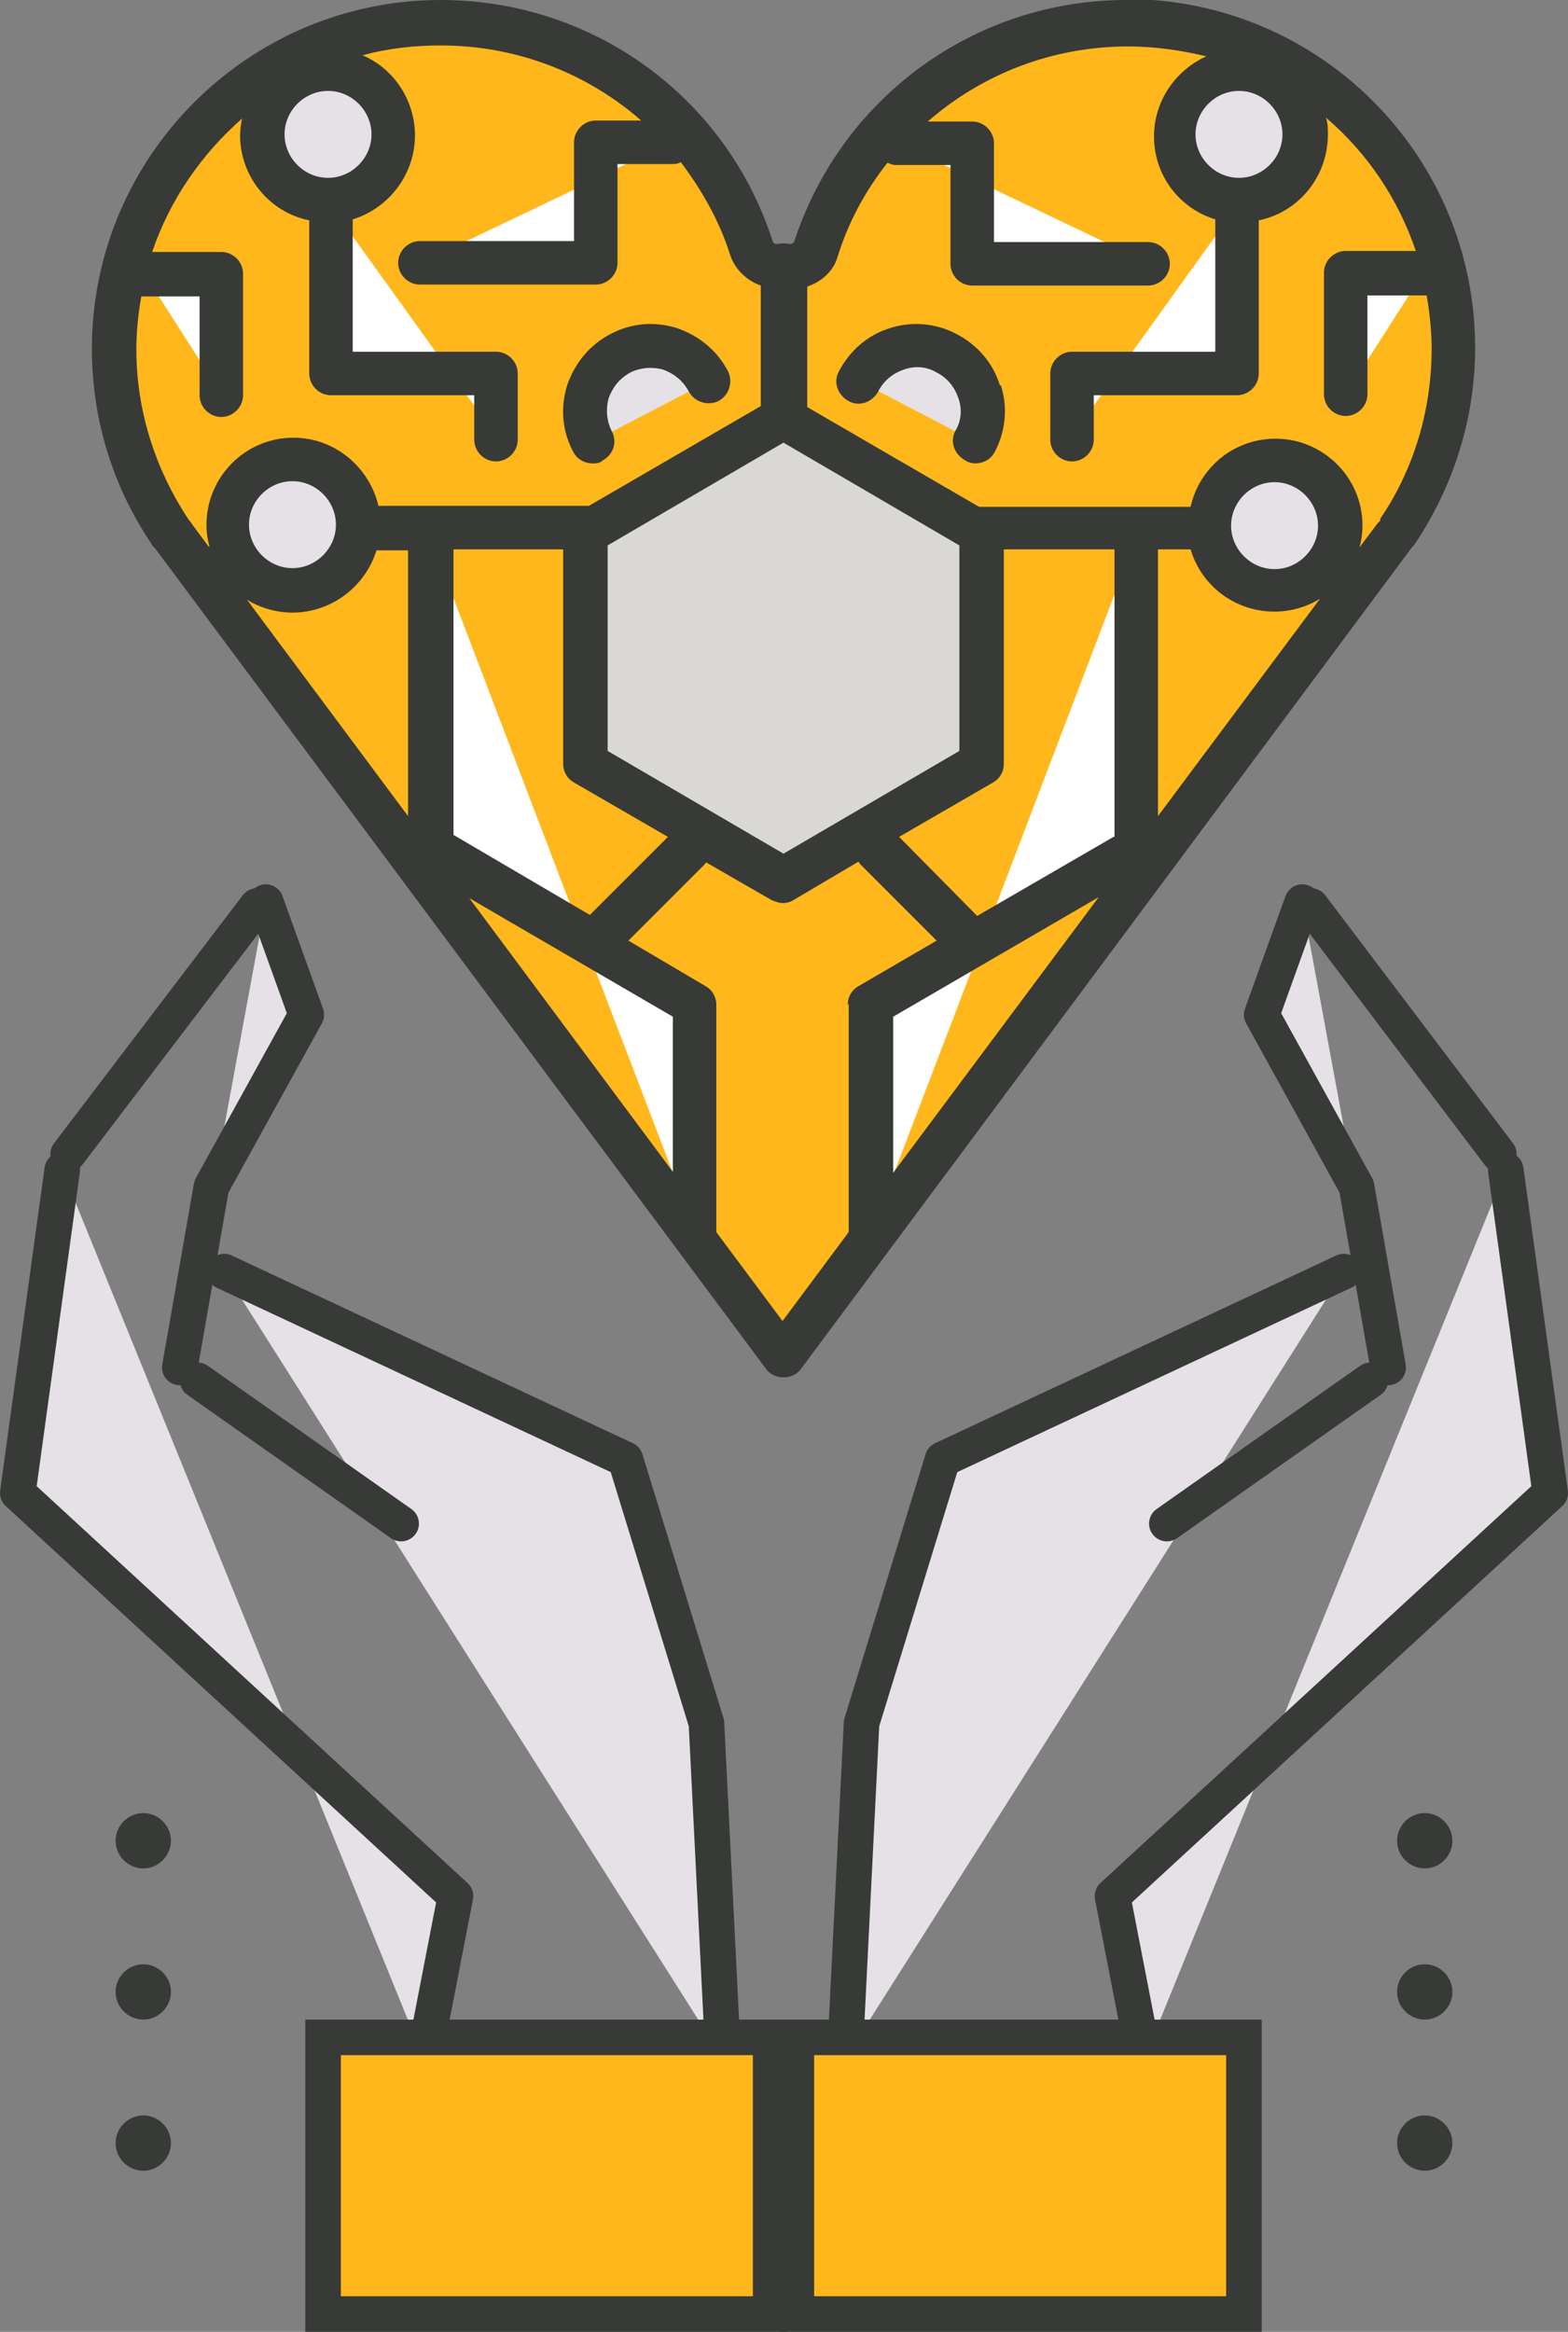
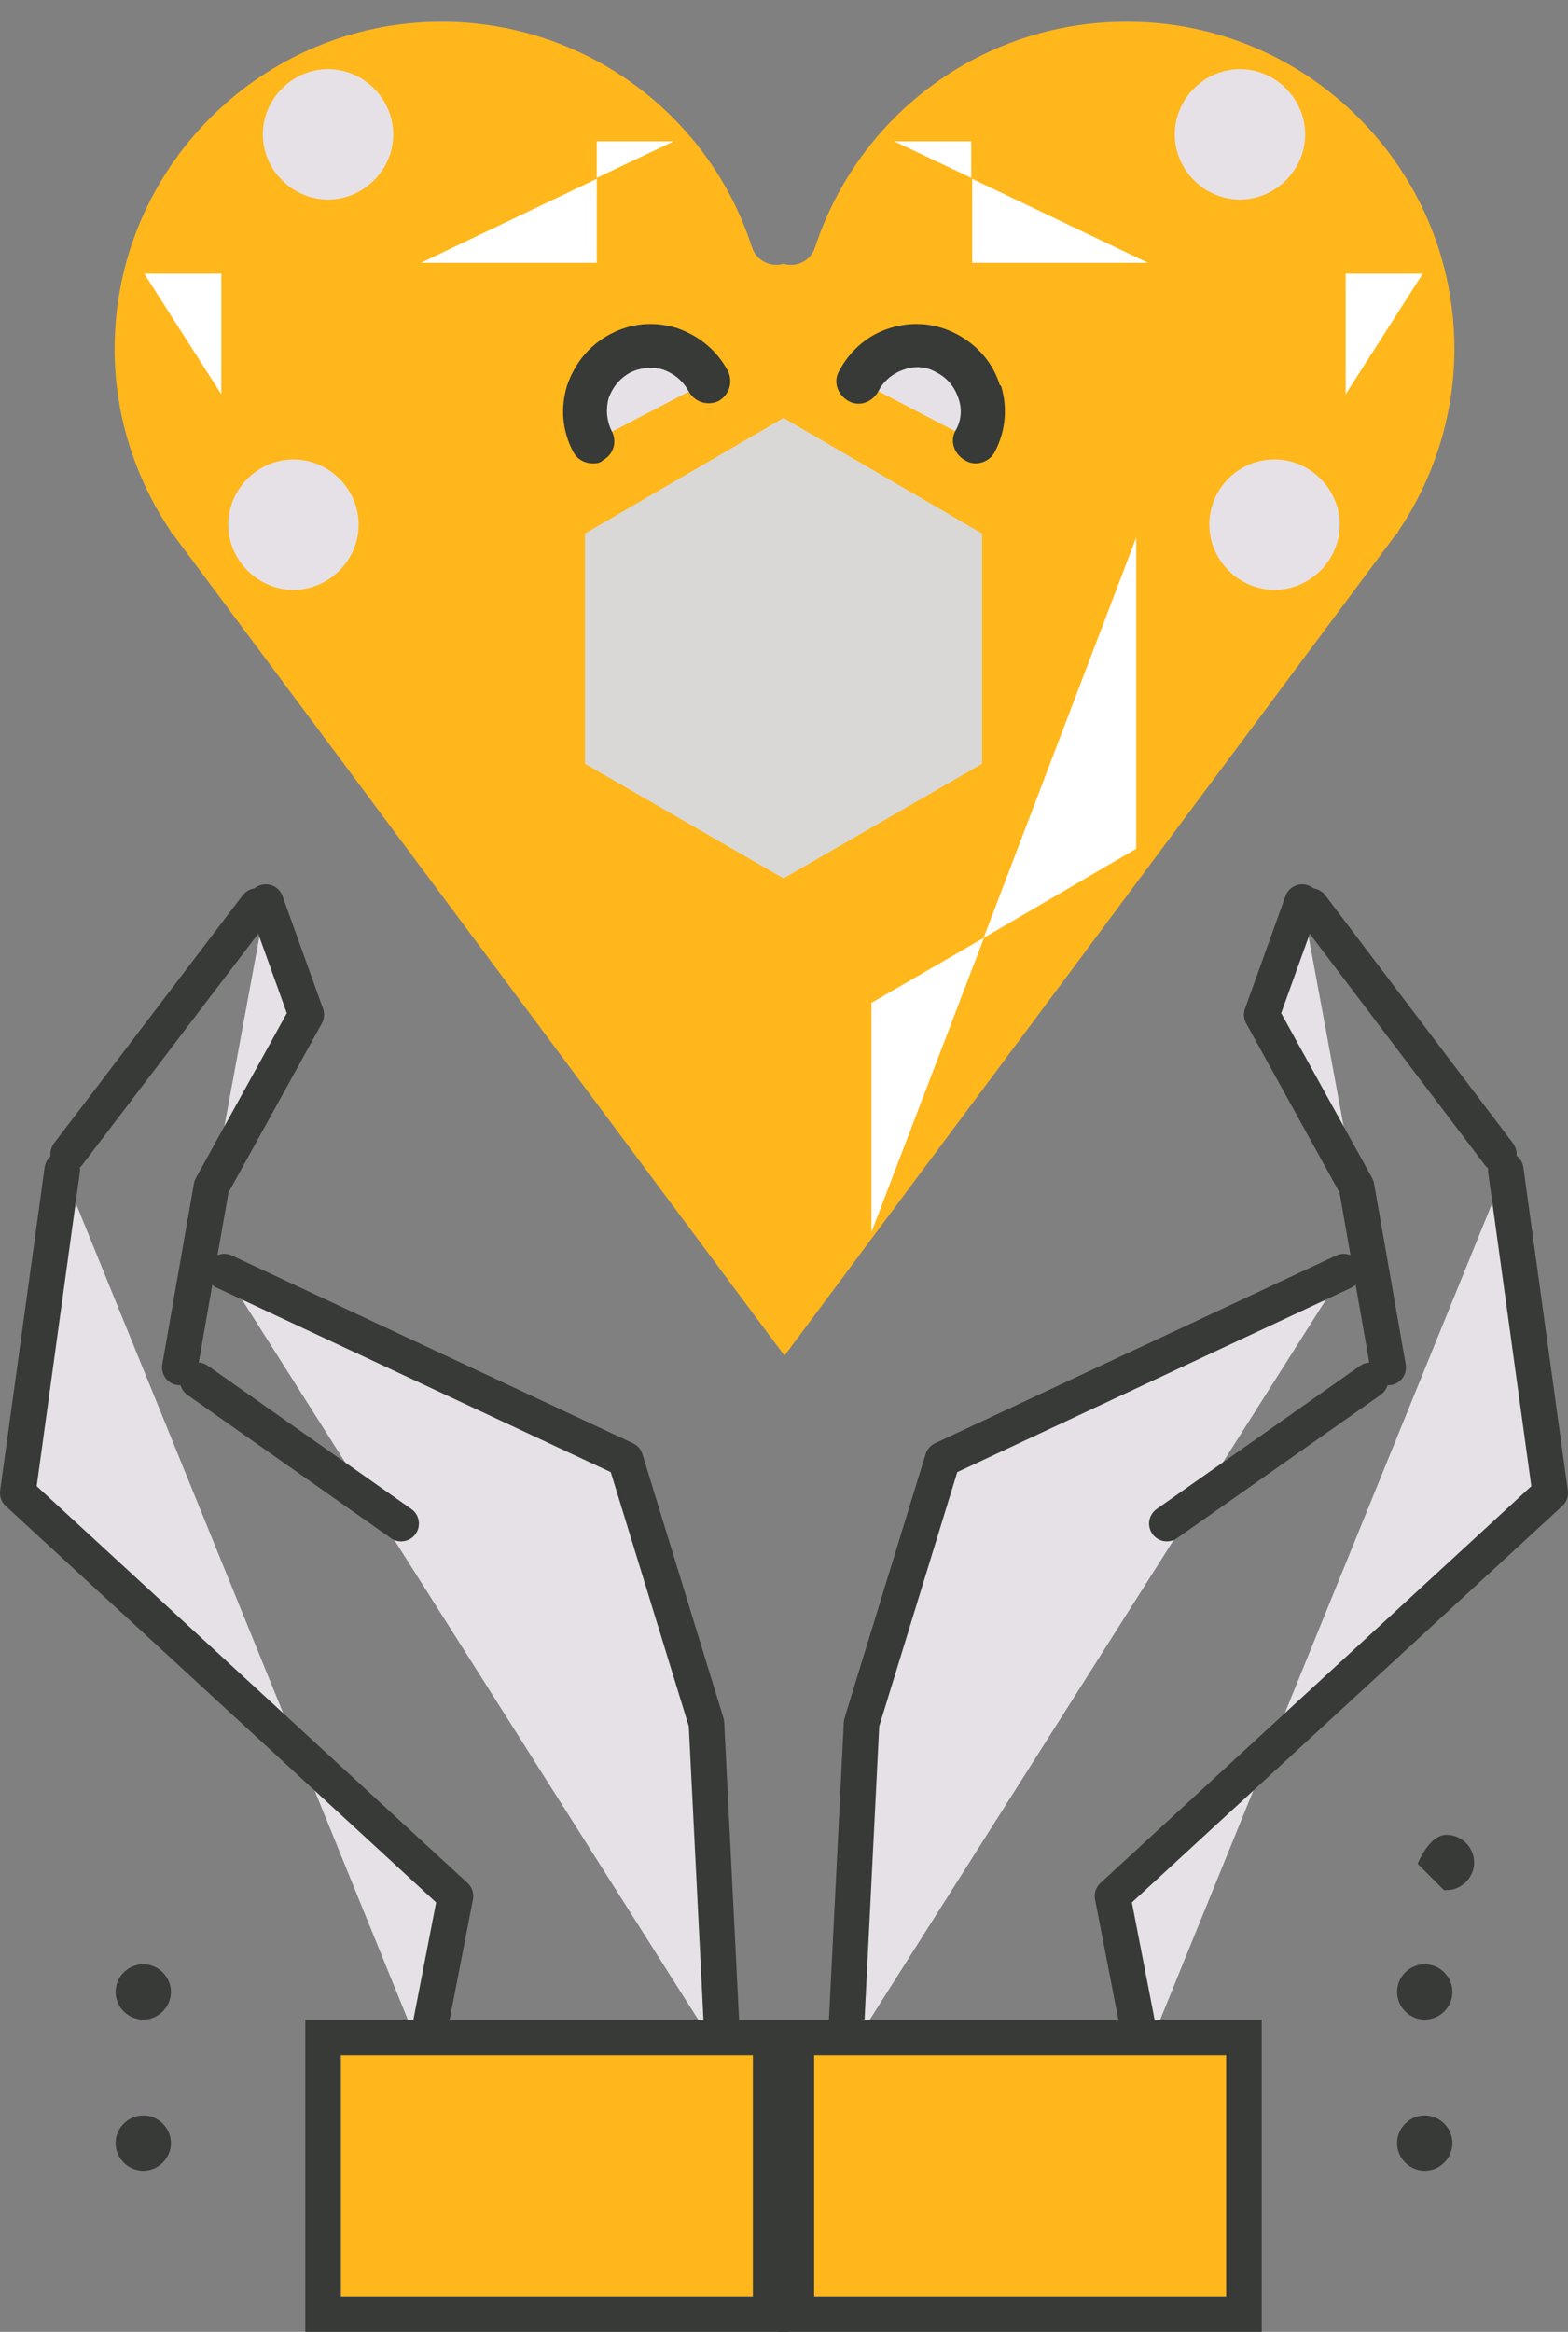
<svg xmlns="http://www.w3.org/2000/svg" id="Layer_2" data-name="Layer 2" viewBox="0 0 15.87 23.6">
  <rect x="0" y="0" width="15.87" height="23.6" fill="#808080" stroke="none" />
  <defs>
    <style>
      .cls-1 {
        stroke-width: .12px;
      }

      .cls-1, .cls-2 {
        stroke-miterlimit: 10;
      }

      .cls-1, .cls-2, .cls-3 {
        stroke: #373a36;
      }

      .cls-1, .cls-4 {
        fill: #373a36;
      }

      .cls-2, .cls-5 {
        fill: #ffb71b;
      }

      .cls-2, .cls-3 {
        stroke-linecap: round;
        stroke-width: .36px;
      }

      .cls-4, .cls-6, .cls-7, .cls-8, .cls-5 {
        stroke-width: 0px;
      }

      .cls-6 {
        fill: #d9d8d6;
      }

      .cls-7 {
        fill: #fff;
      }

      .cls-8, .cls-3 {
        fill: #e5e1e6;
      }

      .cls-3 {
        stroke-linejoin: round;
      }
    </style>
  </defs>
  <g id="Layer_1-2" data-name="Layer 1">
    <g>
      <g>
        <g>
          <g>
            <polyline class="cls-3" points="4.29 20.84 4.61 19.19 .18 15.11 .63 11.84" />
            <line class="cls-3" x1="2.6" y1="9.17" x2=".69" y2="11.68" />
            <polyline class="cls-3" points="1.82 13.84 2.14 12.01 3.1 10.27 2.69 9.13" />
            <polyline class="cls-3" points="2.27 12.87 6.33 14.77 7.15 17.44 7.32 20.84" />
            <line class="cls-3" x1="4.06" y1="15.42" x2="2" y2="13.97" />
            <rect class="cls-2" x="3.27" y="20.62" width="4.53" height="2.8" />
          </g>
          <g>
            <polyline class="cls-3" points="11.58 20.84 11.26 19.19 15.69 15.11 15.24 11.84" />
            <line class="cls-3" x1="13.27" y1="9.17" x2="15.17" y2="11.68" />
            <polyline class="cls-3" points="14.05 13.84 13.73 12.01 12.77 10.27 13.18 9.13" />
            <polyline class="cls-3" points="13.6 12.87 9.54 14.77 8.72 17.44 8.55 20.84" />
            <line class="cls-3" x1="11.81" y1="15.42" x2="13.87" y2="13.97" />
            <rect class="cls-2" x="8.06" y="20.62" width="4.53" height="2.8" />
          </g>
        </g>
        <g>
          <g>
-             <path class="cls-1" d="m1.45,18.85c-.12,0-.22-.1-.22-.22s.1-.22.22-.22.22.1.22.22-.1.22-.22.22Z" />
            <path class="cls-1" d="m1.45,20.38c-.12,0-.22-.1-.22-.22s.1-.22.22-.22.22.1.22.22-.1.22-.22.22Z" />
            <path class="cls-1" d="m1.45,21.91c-.12,0-.22-.1-.22-.22s.1-.22.22-.22.22.1.22.22-.1.22-.22.22Z" />
          </g>
          <g>
-             <path class="cls-1" d="m14.42,18.85c-.12,0-.22-.1-.22-.22s.1-.22.22-.22.22.1.22.22-.1.22-.22.22Z" />
+             <path class="cls-1" d="m14.42,18.85s.1-.22.22-.22.22.1.22.22-.1.22-.22.22Z" />
            <path class="cls-1" d="m14.42,20.38c-.12,0-.22-.1-.22-.22s.1-.22.22-.22.22.1.22.22-.1.22-.22.22Z" />
            <path class="cls-1" d="m14.42,21.91c-.12,0-.22-.1-.22-.22s.1-.22.22-.22.22.1.22.22-.1.22-.22.22Z" />
          </g>
        </g>
      </g>
      <g>
        <path class="cls-5" d="m11.4.22c-1.44,0-2.7.92-3.15,2.28-.04.14-.19.21-.32.17-.14.04-.28-.04-.32-.17C7.17,1.14,5.9.22,4.47.22,2.64.22,1.16,1.71,1.16,3.53c0,.66.2,1.3.57,1.85,0,0,0,0,0,.01.01.01.02.02.03.03l6.18,8.3,6.18-8.3s.02-.02.03-.03c0,0,0,0,0-.01.37-.55.57-1.19.57-1.85,0-1.82-1.48-3.31-3.31-3.31Z" />
        <polygon class="cls-6" points="7.93 4.23 5.92 5.4 5.92 7.73 7.93 8.89 9.94 7.73 9.94 5.4 7.93 4.23" />
-         <path class="cls-7" d="m4.36,8.59l1.54.9-1.54-4.04v3.15Zm1.54.9l1.14,2.98v-2.32l-1.14-.66Z" />
-         <path class="cls-7" d="m3.36,3.77h1.2l-1.2-1.67v1.67Zm1.2,0l.48.67v-.67h-.48Z" />
        <path class="cls-8" d="m3.32.7c-.36,0-.66.3-.66.66s.3.66.66.66.66-.3.66-.66-.3-.66-.66-.66Z" />
        <path class="cls-8" d="m2.97,4.65c-.36,0-.66.3-.66.66s.3.66.66.66.66-.3.66-.66-.3-.66-.66-.66Z" />
        <path class="cls-8" d="m6.28,3.58c-.32.17-.45.57-.28.89l1.17-.61c-.17-.32-.57-.45-.89-.28Z" />
        <path class="cls-4" d="m7.37,3.76c-.11-.21-.29-.36-.52-.44-.23-.07-.46-.05-.67.06s-.36.29-.44.52c-.07.23-.05.46.06.67.04.08.12.12.2.12.03,0,.07,0,.1-.03.11-.06.15-.19.09-.3-.05-.1-.06-.22-.03-.33.04-.11.11-.2.22-.26.1-.05.22-.06.33-.03.11.04.2.11.26.22.06.11.19.15.3.1.11-.06.15-.19.1-.3Z" />
        <path class="cls-7" d="m6.04,1.43v.37l.78-.37h-.78Zm0,1.23v-.85l-1.78.85h1.78Z" />
        <polygon class="cls-7" points="1.46 2.77 2.24 3.99 2.24 2.77 1.46 2.77" />
        <path class="cls-7" d="m8.82,12.47l1.14-2.98-1.14.66v2.32Zm1.14-2.98l1.54-.9v-3.15l-1.54,4.04Z" />
-         <path class="cls-7" d="m10.83,4.44l.48-.67h-.48v.67Zm.48-.67h1.2v-1.67l-1.2,1.67Z" />
        <path class="cls-8" d="m12.55.7c-.36,0-.66.3-.66.66s.3.66.66.66.66-.3.66-.66-.3-.66-.66-.66Z" />
        <path class="cls-8" d="m12.9,4.65c-.37,0-.66.3-.66.66s.3.66.66.66.66-.3.66-.66-.3-.66-.66-.66Z" />
        <path class="cls-8" d="m9.59,3.58c-.32-.17-.72-.04-.89.28l1.17.61c.17-.32.04-.72-.28-.89Z" />
        <path class="cls-4" d="m10.12,3.9c-.07-.23-.23-.41-.44-.52-.21-.11-.45-.13-.67-.06-.23.07-.41.23-.52.44-.06.11-.01.24.1.3.11.06.24.01.3-.1.05-.1.14-.18.26-.22.11-.04.23-.03.33.03.1.05.18.14.22.26.04.11.03.23-.03.33-.06.11-.01.24.1.3.03.02.07.03.1.03.08,0,.16-.04.2-.12.11-.21.13-.45.06-.67Z" />
        <path class="cls-7" d="m9.05,1.43l.78.37v-.37h-.78Zm2.57,1.23l-1.78-.85v.85h1.78Z" />
        <polygon class="cls-7" points="13.62 2.77 13.62 3.99 14.4 2.77 13.62 2.77" />
-         <path class="cls-4" d="m11.4,0c-1.53,0-2.88.98-3.36,2.44,0,.02-.03.03-.05.03-.04-.01-.08-.01-.12,0-.02,0-.04,0-.05-.03-.47-1.46-1.82-2.44-3.36-2.44C2.52,0,.93,1.58.93,3.53c0,.71.21,1.39.6,1.97,0,.01.02.03.03.04,0,0,.01.01.01.01l6.18,8.3c.04.06.11.09.18.09s.14-.03.18-.09l6.18-8.31s.03-.03.04-.05h0c.39-.59.6-1.27.6-1.97,0-1.95-1.58-3.53-3.53-3.53Zm1.14.92c.24,0,.44.2.44.44s-.2.44-.44.44-.44-.2-.44-.44.2-.44.44-.44Zm-4.61,3.56l1.78,1.04v2.08l-1.78,1.04-1.78-1.04v-2.08l1.78-1.04ZM3.32.92c.24,0,.44.2.44.44s-.2.44-.44.44-.44-.2-.44-.44.2-.44.44-.44Zm-1.21,4.61l-.17-.23s-.02-.03-.03-.04c-.34-.51-.53-1.11-.53-1.72,0-.19.02-.37.05-.54.01,0,.02,0,.03,0h.56v1c0,.12.1.22.22.22s.22-.1.22-.22v-1.23c0-.12-.1-.22-.22-.22h-.7c.18-.53.5-.99.91-1.35-.01.05-.02.11-.02.17,0,.42.3.78.7.86v1.55c0,.12.1.22.22.22h1.45v.45c0,.12.1.22.22.22s.22-.1.22-.22v-.67c0-.12-.1-.22-.22-.22h-1.45v-1.34c.36-.11.63-.45.63-.85,0-.36-.22-.68-.53-.81.25-.07.52-.1.79-.1.77,0,1.48.28,2.03.76h-.46c-.12,0-.22.1-.22.22v1h-1.56c-.12,0-.22.1-.22.22s.1.22.22.22h1.78c.12,0,.22-.1.22-.22v-1h.56s.06,0,.08-.02c.21.28.39.59.5.94.05.15.17.26.31.31v1.22l-1.74,1.01s-.03,0-.04,0h-2.09c-.09-.39-.44-.69-.86-.69-.49,0-.88.4-.88.88,0,.08.01.15.03.22Zm1.29-.22c0,.24-.2.44-.44.44s-.44-.2-.44-.44.2-.44.44-.44.44.2.44.44Zm.73,2.95l-1.63-2.19c.13.08.29.13.46.13.4,0,.74-.27.85-.63h.32v2.7Zm.45-2.7h1.12v2.17c0,.08.04.15.11.19l.95.55-.79.79-1.38-.81v-2.91Zm2.23,6.3l-2.06-2.77,2.06,1.2v1.57Zm1.78-1.7v2.31l-.67.9-.67-.9v-2.3c0-.08-.04-.15-.11-.19l-.78-.46.77-.77s.01-.02.02-.02l.66.38s.07.03.11.03.08-.01.11-.03l.66-.39s.01.02.02.03l.77.77-.79.46c-.07.04-.11.11-.11.19Zm.45,1.71v-1.58l2.08-1.21-2.08,2.79Zm2.23-3.4l-1.38.8-.79-.8.95-.55c.07-.04.11-.11.11-.19v-2.17h1.12v2.91Zm.45-.2v-2.71h.33c.11.37.45.63.85.63.17,0,.33-.05.46-.13l-1.64,2.2Zm.74-2.95c0-.24.2-.44.44-.44s.44.2.44.44-.2.44-.44.44-.44-.2-.44-.44Zm1.51-.06s0,0,0,.01c-.01.01-.02.02-.03.03l-.18.24c.02-.07.03-.15.03-.22,0-.49-.4-.88-.88-.88-.42,0-.77.29-.86.69h-2.1s-.03,0-.04,0l-1.74-1.01v-1.22c.15-.05.27-.16.31-.31.11-.35.28-.66.5-.94.02,0,.05.02.08.02h.56v1c0,.12.1.22.22.22h1.78c.12,0,.22-.1.22-.22s-.1-.22-.22-.22h-1.56v-1c0-.12-.1-.22-.22-.22h-.45c.55-.48,1.26-.76,2.03-.76.27,0,.54.04.79.1-.31.14-.53.45-.53.81,0,.4.26.73.62.84v1.34h-1.45c-.12,0-.22.1-.22.22v.67c0,.12.1.22.22.22s.22-.1.22-.22v-.45h1.45c.12,0,.22-.1.22-.22v-1.55c.4-.08.7-.44.7-.87,0-.06,0-.11-.02-.17.42.36.73.82.91,1.35h-.71c-.12,0-.22.1-.22.22v1.23c0,.12.1.22.22.22s.22-.1.22-.22v-1h.56s.03,0,.04,0c.03.18.05.36.05.54,0,.62-.18,1.22-.52,1.72Z" />
      </g>
    </g>
  </g>
</svg>